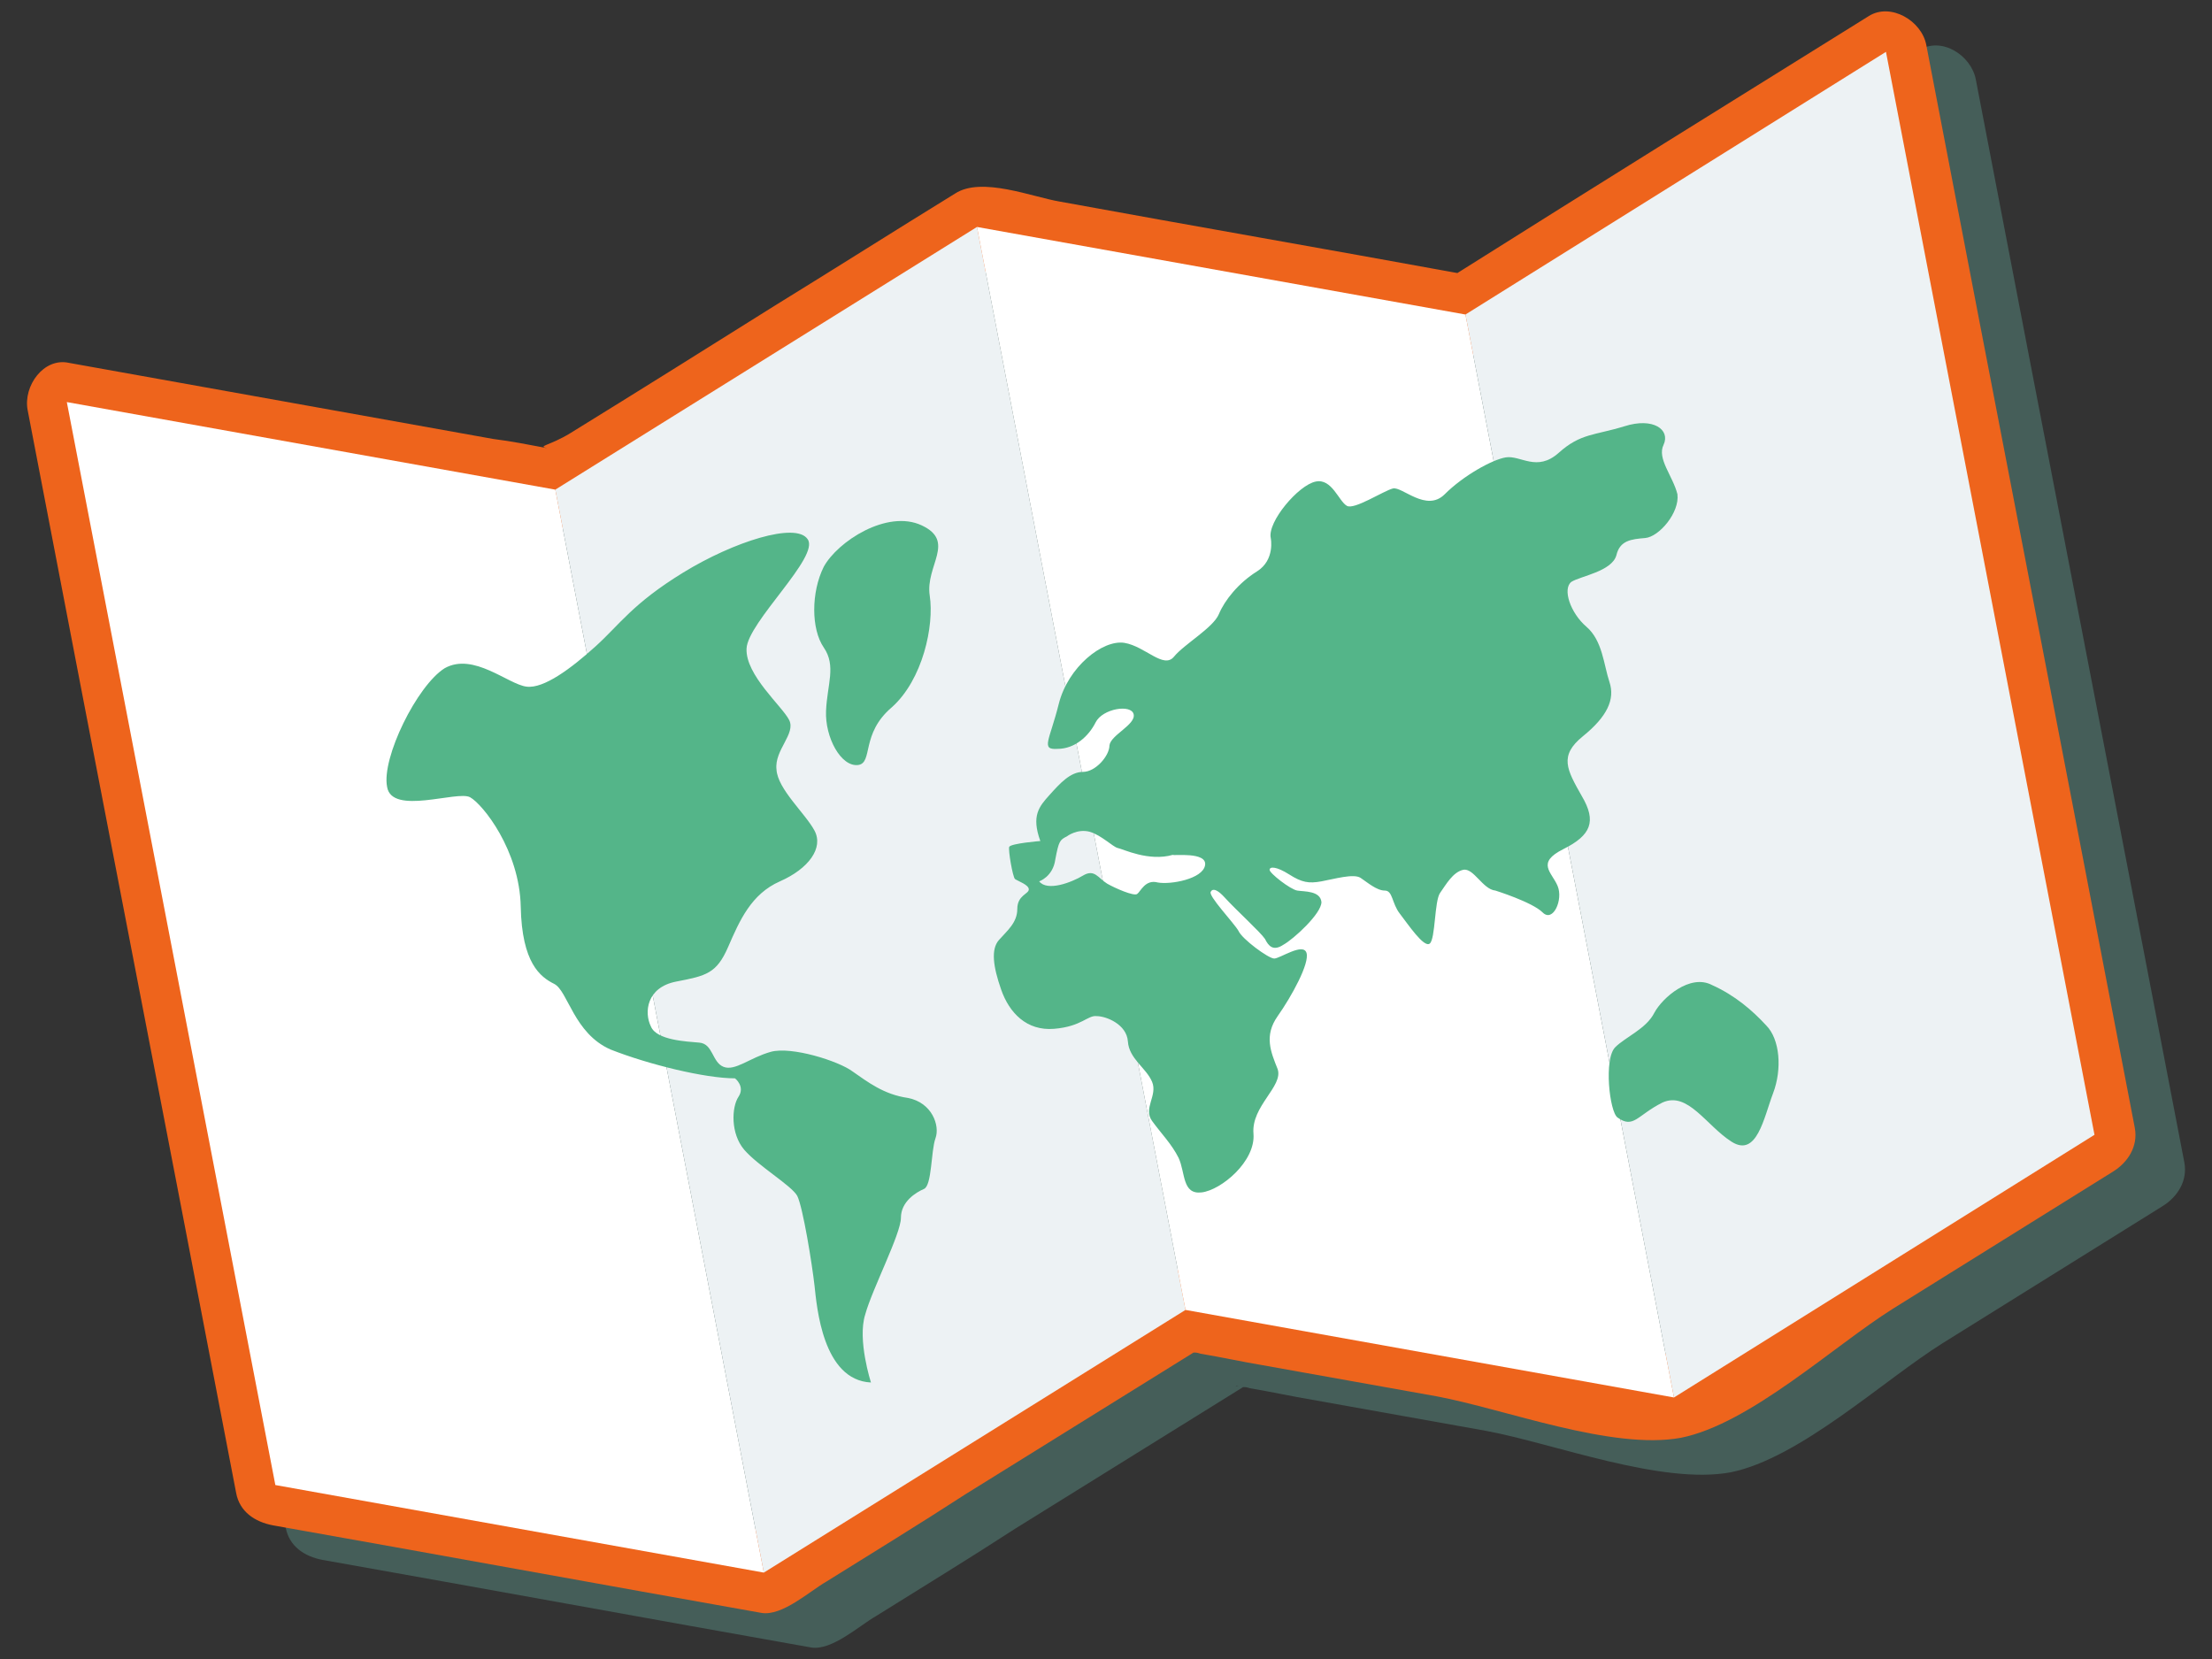
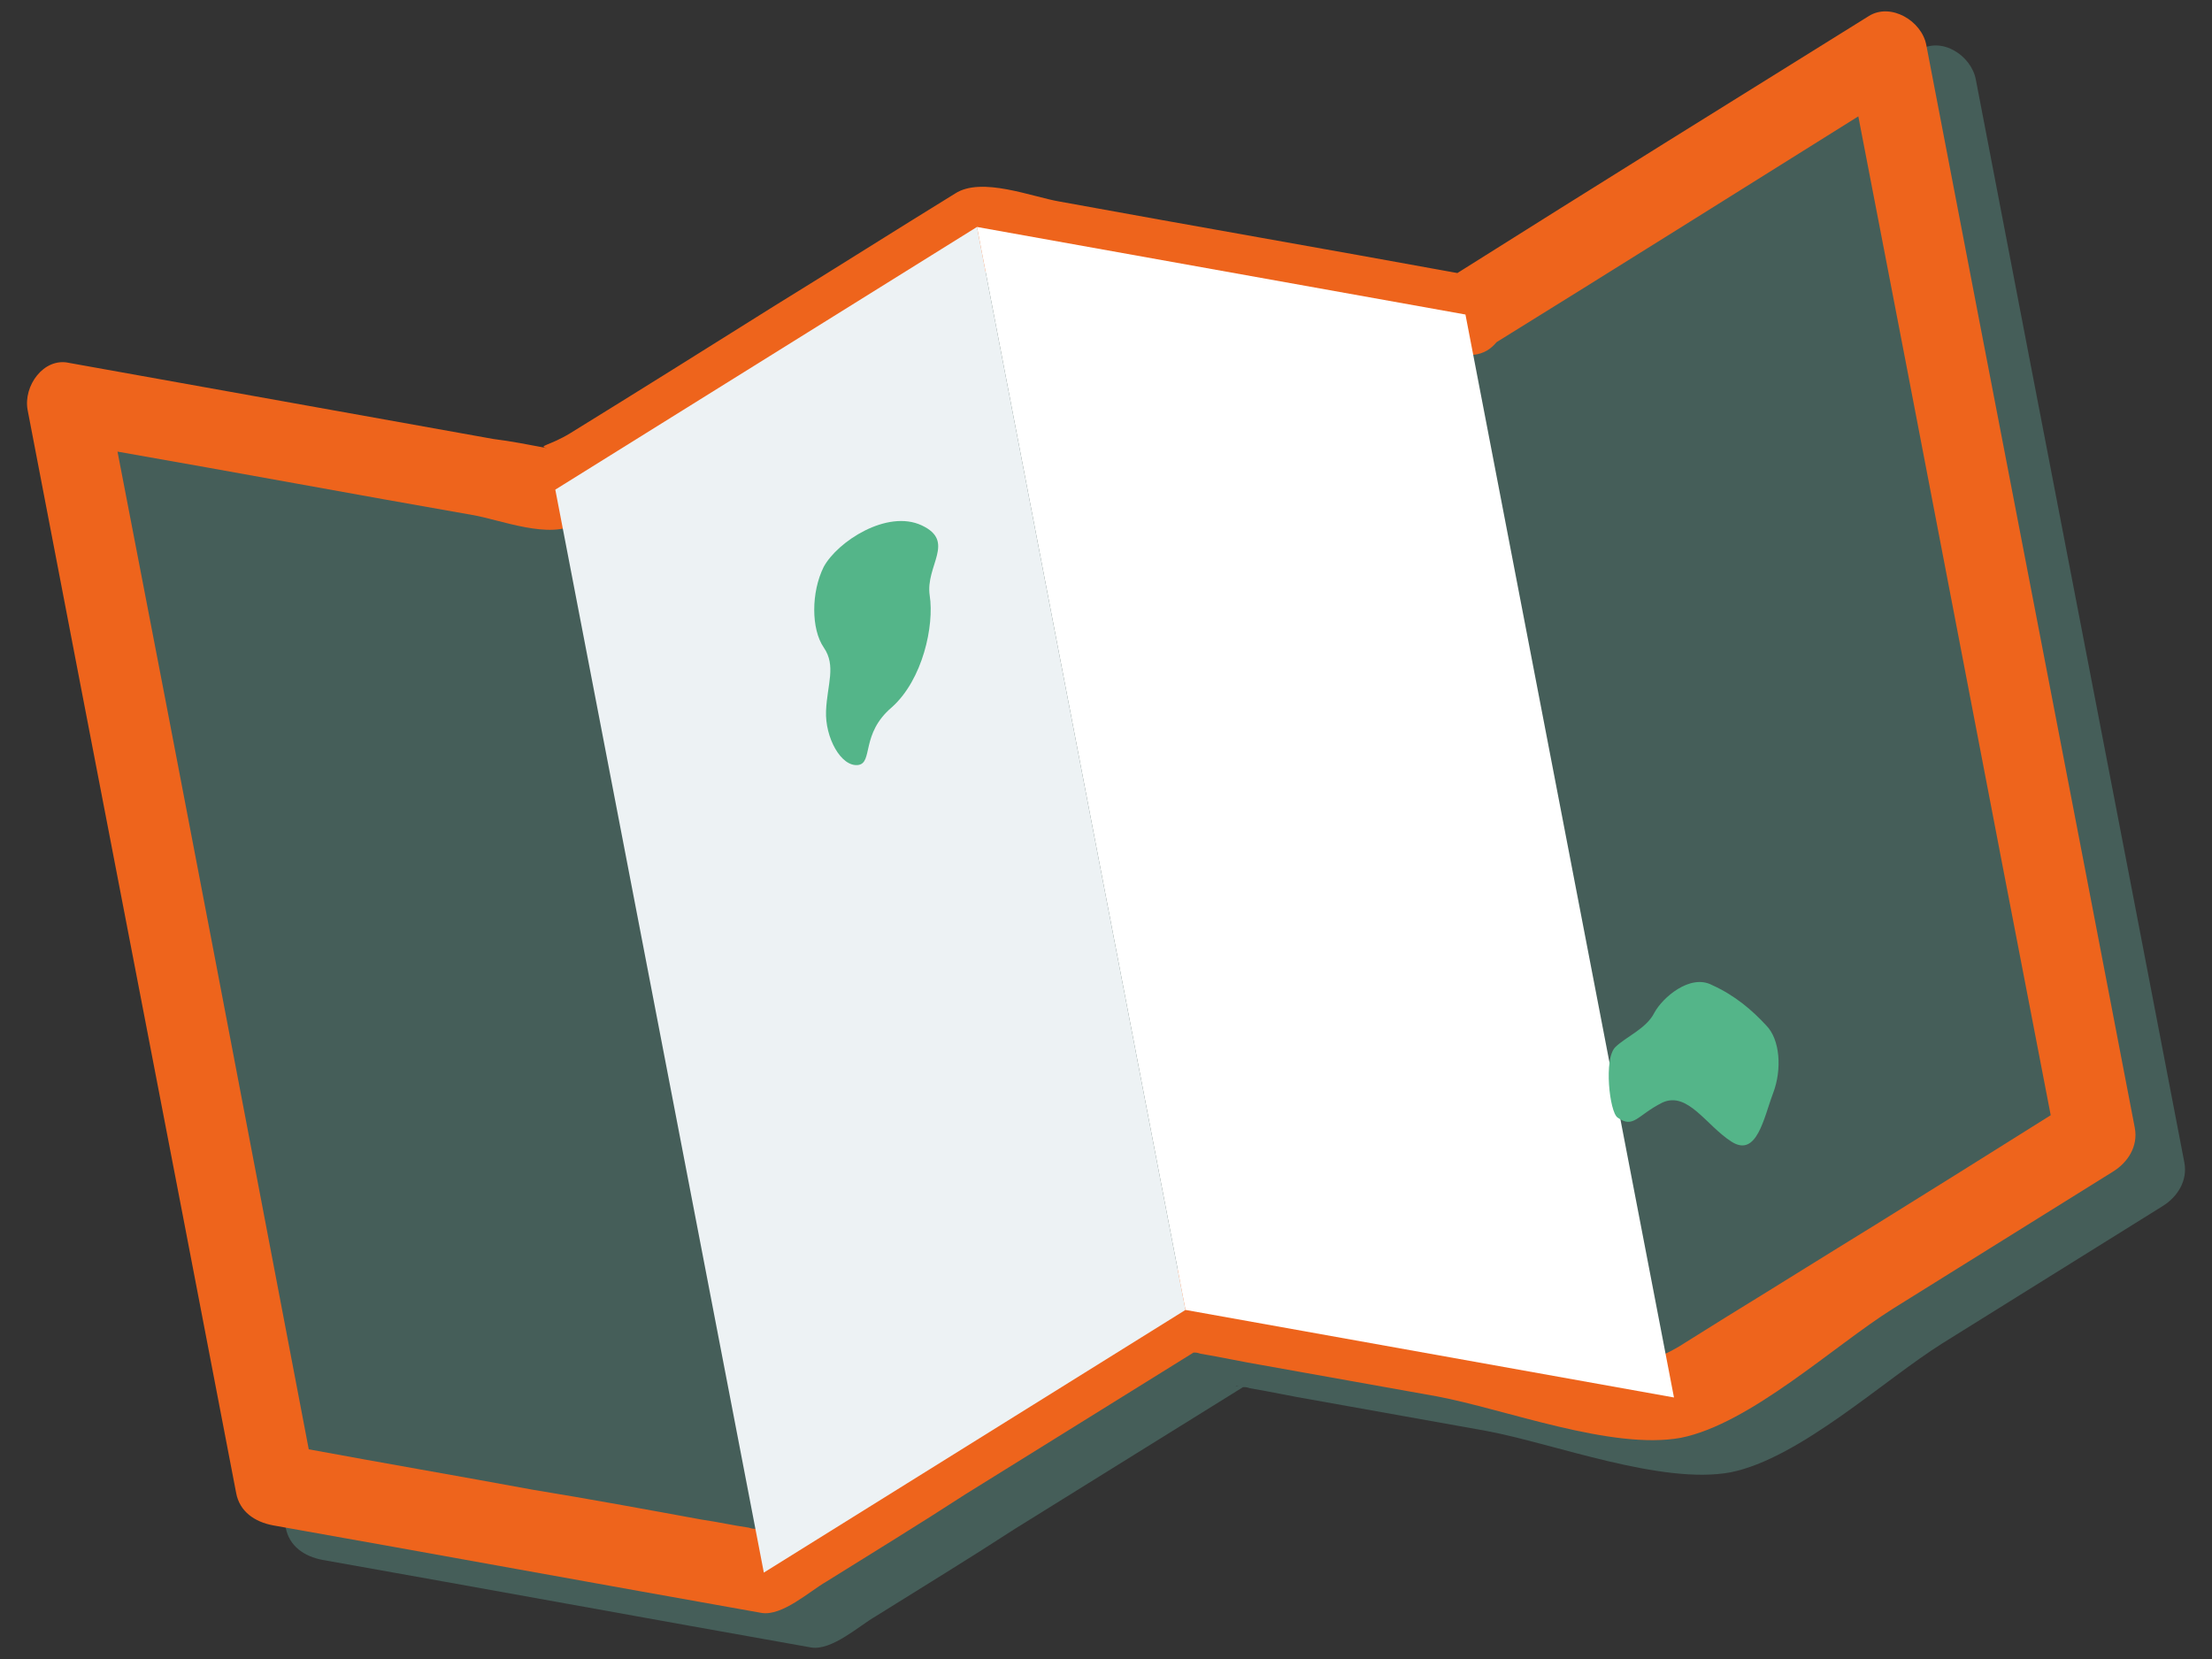
<svg xmlns="http://www.w3.org/2000/svg" id="Livello_1" viewBox="0 0 192 144">
  <rect x="0" y="0" width="192" height="144" fill="#333333" stroke="none" />
  <style>.st2{fill:#fff}.st3{fill:#edf2f4}.st4{fill:#54b589}</style>
  <path d="M166.5 4.4c-11.9 7.4-23.8 14.8-35.7 22.3-11.5-2.1-23-4.1-34.5-6.2-2.4-.4-6.8-2.2-9.1-.7-5.2 3.2-10.3 6.5-15.5 9.7-5.9 3.7-11.8 7.4-17.8 11.1-1.8 1.1-2.9 1.1-2 1.3-1.6-.3-3.1-.6-4.7-.8-12.3-2.2-24.5-4.4-36.8-6.6-2.3-.4-4.1 2.1-3.7 4.1 6 31.3 12.1 62.7 18.1 94 .3 1.6 1.6 2.5 3.2 2.8 14.1 2.5 28.3 5.1 42.4 7.6 1.8.3 4.2-1.9 5.6-2.7 4-2.5 8.1-5 12.1-7.6l19.8-12.3c.2 0 .3 0 .6.1 1.8.3 3.6.7 5.4 1 5 .9 10.1 1.8 15.1 2.7 5.9 1.1 15.2 4.7 21.2 3.6 6-1.2 13.3-8 18.4-11.2 6.4-4 12.7-7.9 19.1-11.9 1.3-.8 2.2-2.2 1.9-3.8-6-31.3-12.1-62.7-18.1-94-.4-2.1-3-3.8-5-2.5zm-59 115.9c-.3.1-.3 0 0 0z" fill="#70c1b1" fill-opacity=".3" />
  <path d="M162.2 1.4c-11.9 7.4-23.8 14.8-35.7 22.3-11.5-2.1-23-4.1-34.5-6.2-2.4-.4-6.8-2.2-9.1-.7-5.2 3.2-10.4 6.5-15.6 9.7-5.9 3.7-11.8 7.4-17.8 11.1-1.8 1.1-2.9 1.1-2 1.3-1.6-.3-3.1-.6-4.7-.8-12.3-2.2-24.5-4.4-36.8-6.6-2.2-.5-4 2-3.6 4.1 6 31.3 12.1 62.7 18.1 94 .3 1.6 1.6 2.5 3.2 2.8 14.1 2.5 28.3 5.1 42.4 7.6 1.8.3 4.2-1.9 5.6-2.7 4-2.5 8.1-5 12.1-7.6l19.8-12.3c.2 0 .3 0 .6.1 1.8.3 3.6.7 5.4 1 5 .9 10.1 1.8 15.1 2.7 5.9 1.1 15.2 4.7 21.2 3.6 6-1.2 13.3-8 18.4-11.2 6.4-4 12.7-7.9 19.1-11.9 1.3-.8 2.2-2.2 1.9-3.8-6-31.3-12.1-62.7-18.1-94-.4-2.1-3.1-3.7-5-2.5zM66 132.9c.3-.1.3 0 0 0zm37.2-15.5c-.3 0-.4 0 0 0zm59.6-11.1c-4.4 2.7-8.7 5.4-13.1 8.1-1.3.8-2.7 1.7-4 2.5-.7.4-1.1.6-1.4.7-7-1.3-14-2.5-20.9-3.8-5.9-1.1-15.2-4.7-21.2-3.6-5.5 1.1-12.2 7.3-16.8 10.2l-19.8 12.3c-.2 0-.3 0-.6-.1-1.4-.2-2.7-.5-4.1-.7-4.9-.9-9.8-1.8-14.7-2.6-6.5-1.2-12.9-2.3-19.4-3.5-5.5-28.8-11-57.7-16.6-86.6C20.5 41 30.7 42.9 41 44.7c2.4.4 6.8 2.2 9.1.7 5.2-3.2 10.4-6.5 15.6-9.7 5.9-3.7 11.8-7.4 17.8-11.1 1.8-1.1 2.9-1.1 2-1.3 1.6.3 3.1.6 4.7.8 11.8 2.1 23.7 4.3 35.5 6.4.6.4 1.4.5 2.2.3.9-.1 1.5-.5 2-1.1 10.5-6.5 21-13.1 31.4-19.6 5.6 28.9 11.1 57.8 16.7 86.7-5.1 3.2-10.2 6.4-15.2 9.5z" fill="#ee641c" />
-   <path class="st2" d="M66.3 136.5l-42.4-7.6-18.1-94 42.4 7.6z" />
  <path class="st3" d="M66.3 136.5l36.6-22.8-18.1-94-36.6 22.8z" />
  <path class="st2" d="M145.3 121.3l-42.4-7.6-18.1-94 42.4 7.6z" />
-   <path class="st3" d="M145.3 121.3l36.5-22.8-18.1-94-36.5 22.8z" />
-   <path class="st4" d="M144.4 38.6c.6-1.3-.9-2.4-3.4-1.6-2.6.8-3.8.6-5.7 2.3-1.9 1.7-3.3.2-4.6.4-1.2.2-3.7 1.6-5.3 3.2-1.6 1.6-3.7-.7-4.5-.5-.8.2-3.4 1.9-4 1.5-.7-.4-1.3-2.4-2.7-2.1-1.5.3-4.2 3.5-3.9 4.9 0 0 .4 1.9-1.2 2.9s-2.8 2.5-3.3 3.7c-.5 1.2-3 2.6-3.9 3.7-.9 1.1-2.5-.9-4.3-1.2-1.9-.3-4.9 2.1-5.7 5.3-.8 3.2-1.6 4-.1 3.9 1.5 0 2.7-1.1 3.3-2.3.6-1.2 3.1-1.6 3.3-.7.2.9-2 1.8-2.1 2.7 0 .9-1.2 2.3-2.3 2.3-1.1 0-2 1-2.9 2-.9 1-1.6 1.8-.8 4 0 0-2.5.2-2.7.5-.1.3.3 2.6.5 2.8.3.2 1.2.5 1.2.9s-1 .5-1 1.7-.9 1.9-1.6 2.7c-.7.8-.5 2.3.2 4.3s2.2 3.6 4.6 3.4c2.4-.2 2.9-1.2 3.7-1.1.8 0 2.6.7 2.7 2.2.1 1.5 1.6 2.3 2.1 3.5.5 1.2-.8 2.3 0 3.4s1.7 2 2.3 3.2c.6 1.3.3 3.2 2 3 1.7-.2 4.7-2.7 4.5-5.1-.2-2.4 2.6-4.1 2.1-5.6-.6-1.5-1.2-2.9 0-4.6 1.2-1.7 2.8-4.6 2.5-5.5-.3-.9-2.3.5-2.8.5s-2.8-1.7-3.1-2.4c-.4-.7-2.7-3.1-2.4-3.4 0 0 .2-.6 1.2.5s3.1 3 3.5 3.6c.3.6.7 1.1 1.6.5.9-.5 3.3-2.7 3.3-3.7-.1-1-1.5-.9-2.1-1-.6-.1-2.4-1.5-2.4-1.8 0-.3.6-.3 1.7.4s1.7.8 2.8.6c1.1-.2 2.8-.7 3.4-.3.6.4 1.4 1.1 2.1 1.1.7 0 .6 1.1 1.3 2 .7.9 2.1 3 2.6 2.6.5-.4.4-3.7.9-4.4.5-.7 1.1-1.8 2-2 .9-.2 1.7 1.7 2.8 1.8 0 0 3.2 1 4.1 1.9.9.9 1.8-1.1 1.3-2.3-.5-1.2-1.9-2 .5-3.2 2.4-1.2 2.9-2.4 1.6-4.6-1.3-2.3-2-3.5.1-5.2 2.1-1.7 2.8-3.2 2.3-4.7s-.6-3.6-2-4.8c-1.4-1.2-2.1-3.3-1.3-3.9.8-.5 3.5-.9 3.9-2.3.3-1.3 1.3-1.4 2.5-1.5 1.2-.1 3-2.2 2.8-3.8-.4-1.6-1.8-3.1-1.2-4.3zm-39.8 36.5c-.2 1.2-3 1.7-4.1 1.5-1.1-.3-1.5.8-1.8 1-.3.2-1.9-.5-2.6-.9-.8-.5-1.1-1.3-2.1-.7-1 .6-3.1 1.4-3.8.5 0 0 1.2-.4 1.4-1.9.3-1.6.4-1.7 1-2 0 0 .9-.7 2-.4 1 .3 2 1.3 2.4 1.4.5.1 2.7 1.2 4.8.6 0 .1 3-.3 2.8.9zM63.8 93.6s.9.7.3 1.6c-.6.9-.7 3.2.5 4.6 1.2 1.4 4.1 3.1 4.6 4 .5 1 1.3 6 1.5 7.8.2 1.8.7 8.2 4.9 8.4 0 0-1.2-3.7-.5-5.9.6-2.2 3.1-7 3.1-8.4 0-1.4 1.3-2.2 2-2.5.7-.3.6-3.3 1-4.4.4-1.1-.3-3.1-2.4-3.5-2.1-.3-3.5-1.4-4.8-2.3-1.2-.9-5.3-2.2-7.1-1.7-1.8.5-3.1 1.7-4.1 1.3-1-.4-.9-2-2.1-2.1-1.1-.1-3.7-.2-4.2-1.4-.6-1.2-.4-3.4 2.2-3.9s3.5-.7 4.5-3 2-4.6 4.5-5.7c2.5-1.1 3.8-2.9 3-4.4-.8-1.5-3.2-3.6-3.3-5.3-.2-1.7 1.7-3.1 1.1-4.3-.6-1.2-3.8-3.9-3.7-6.2.1-2.3 6.4-8 5.3-9.5-1-1.5-6.4.2-10.8 2.9-4.4 2.7-5.5 4.5-7.6 6.4-2.1 1.9-4.5 3.7-6 3.5-1.6-.2-4.6-3-7.1-1.6-2.4 1.5-5.5 7.8-5 10.3.4 2.5 6.1.3 7.2.9 1.1.6 4.3 4.6 4.4 9.5.1 4.9 1.7 6.1 2.9 6.7 1.2.6 1.7 4.3 4.9 5.7 3.3 1.3 8.2 2.5 10.8 2.5z" />
  <path class="st4" d="M74.5 66.4c-1.5.2-2.9-2.4-2.8-4.7.1-2.3.9-3.9-.2-5.5s-1.1-4.8 0-7c1.2-2.2 5.5-5 8.5-3.6s.3 3.5.7 6.1c.4 2.6-.6 7.3-3.3 9.7-2.7 2.3-1.6 4.8-2.9 5zM140.4 97c-.7-.5-1.2-5.1-.2-6.1.9-.9 2.7-1.6 3.4-3 .7-1.3 3.1-3.4 5-2.4 2 .9 3.5 2.2 4.7 3.5 1.2 1.2 1.4 3.8.6 5.9-.8 2.1-1.4 5.6-3.6 4.2-2.2-1.4-3.8-4.4-6-3.4-2.2 1.1-2.5 2.3-3.9 1.3z" />
</svg>